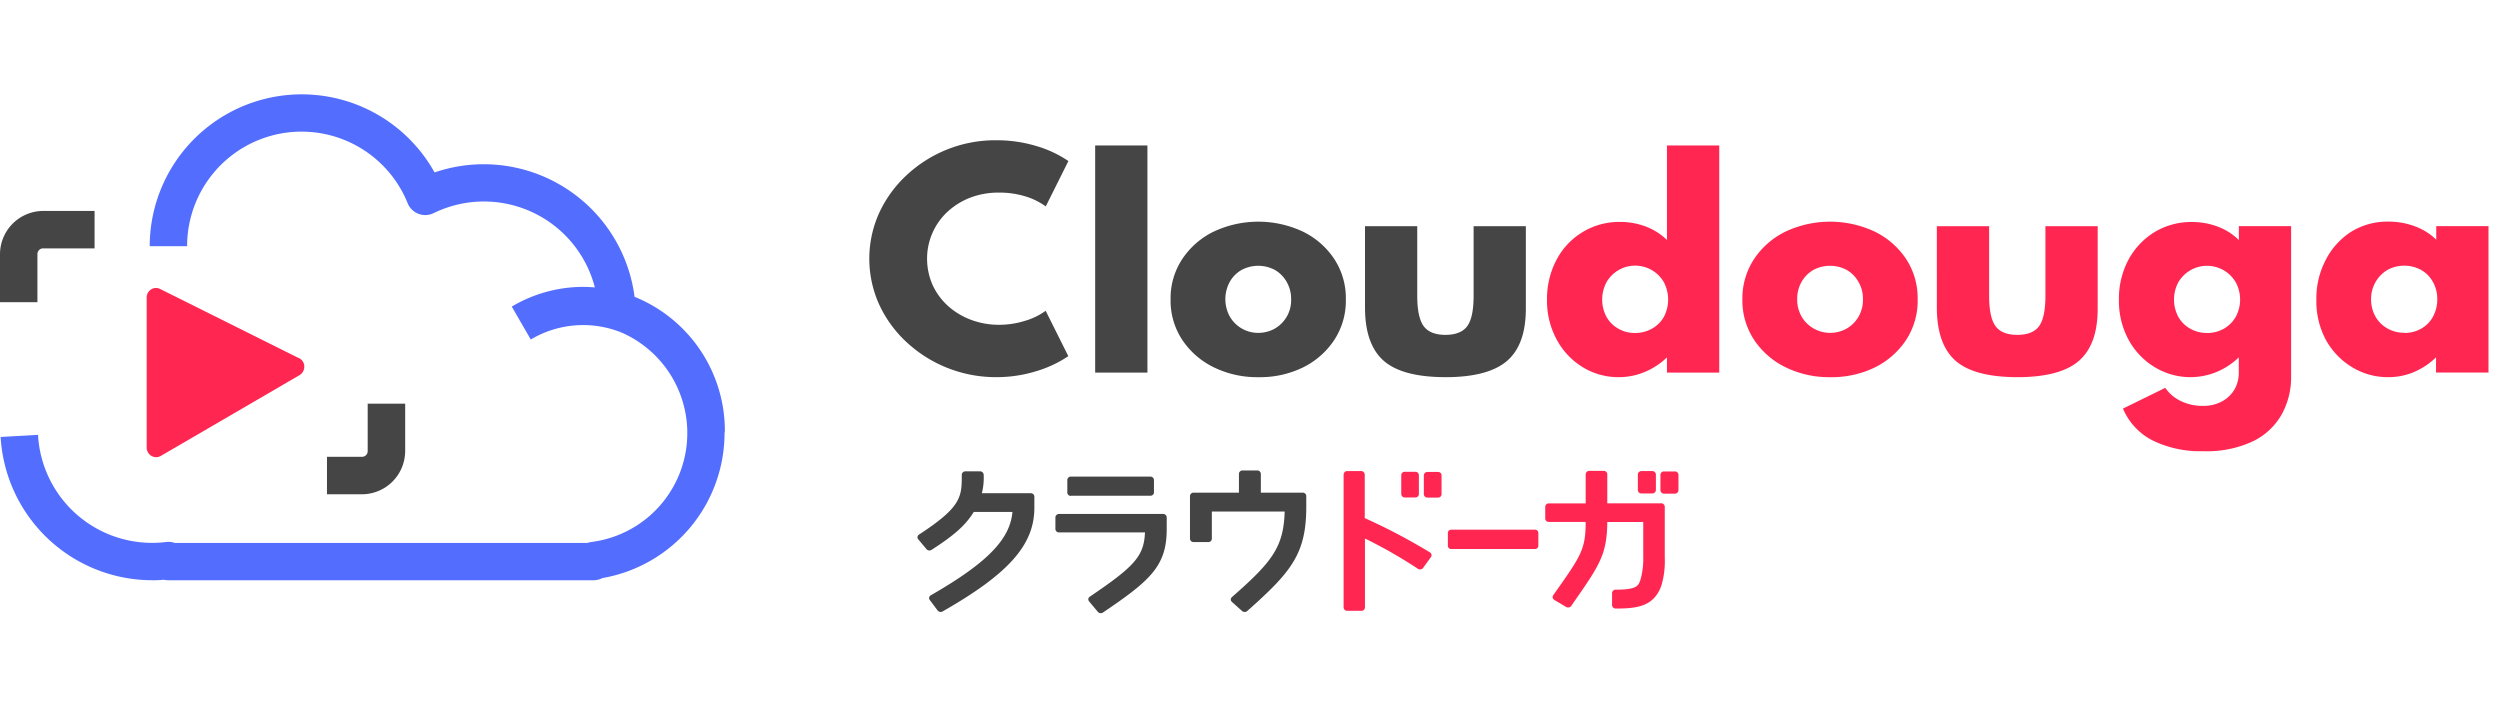
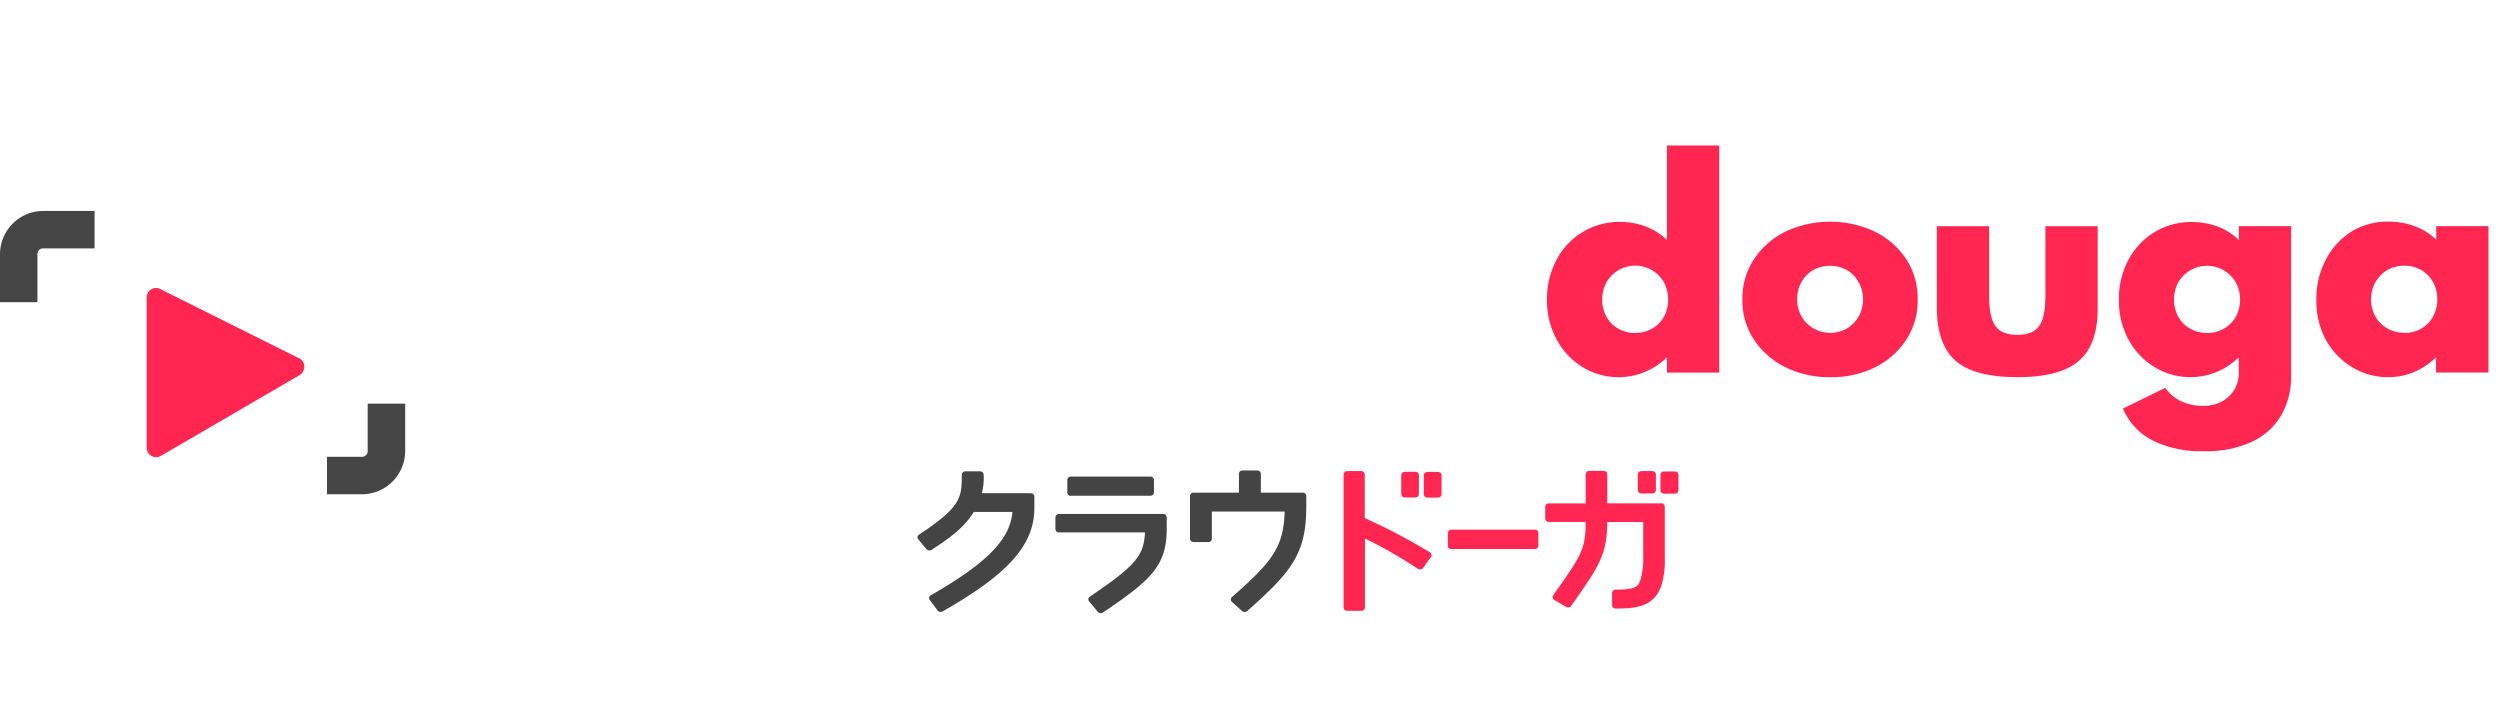
<svg xmlns="http://www.w3.org/2000/svg" width="106" height="30" fill="none">
  <path d="M43.712 20.912h-2.081c.064-.256.09-.52.077-.785a.152.152 0 00-.156-.143h-.618a.152.152 0 00-.155.143c0 .934 0 1.358-1.812 2.538a.145.145 0 00-.064.095.132.132 0 00.032.107l.354.424a.167.167 0 00.2.028c.974-.624 1.457-1.055 1.798-1.612h1.64c-.1 1.17-1.092 2.172-3.46 3.533a.146.146 0 00-.07.09.134.134 0 00.026.11l.334.447a.168.168 0 00.21.038c2.798-1.597 3.89-2.821 3.89-4.395v-.487a.148.148 0 00-.145-.13zM49.316 21.792h-4.412a.154.154 0 00-.155.14v.502a.148.148 0 00.155.14h3.643c-.043 1.002-.427 1.431-2.338 2.724a.146.146 0 00-.064.096.134.134 0 00.034.106l.372.445a.169.169 0 00.122.055.196.196 0 00.092-.029c2.015-1.36 2.704-1.976 2.704-3.539v-.501a.149.149 0 00-.153-.139zM45.406 21.02h3.367a.147.147 0 00.155-.138v-.53a.15.15 0 00-.155-.145h-3.367a.15.15 0 00-.152.144v.536a.147.147 0 00.152.14v-.006zM55.245 20.888H53.46v-.799a.15.15 0 00-.155-.142h-.618a.15.15 0 00-.156.142v.799h-1.92a.15.15 0 00-.156.142v1.812a.15.15 0 00.154.142h.62a.146.146 0 00.14-.085.145.145 0 00.013-.055v-1.155h3.088c-.046 1.504-.519 2.125-2.236 3.627a.15.15 0 00-.049.102.148.148 0 00.047.102l.433.387c.03.027.068.041.108.04a.152.152 0 00.107-.037c1.863-1.655 2.506-2.418 2.506-4.42v-.459a.149.149 0 00-.14-.143z" fill="#444" />
  <path d="M59.568 21.092h.441a.146.146 0 00.152-.142v-.807a.147.147 0 00-.152-.14h-.44a.149.149 0 00-.156.14v.807a.15.15 0 00.155.142zM60.632 23.423a25.116 25.116 0 00-2.767-1.456v-1.85a.15.15 0 00-.156-.143h-.585a.152.152 0 00-.155.144v5.639a.15.15 0 00.155.142h.595a.148.148 0 00.155-.139v-2.928c.775.38 1.524.808 2.244 1.284a.168.168 0 00.118.026.167.167 0 00.102-.06l.334-.462a.137.137 0 00.025-.107.154.154 0 00-.065-.09zM60.519 21.098h.447a.147.147 0 00.156-.139v-.808a.146.146 0 00-.154-.14h-.441a.149.149 0 00-.106.037.147.147 0 00-.05.101v.807a.147.147 0 00.153.14l-.005.002zM65.085 22.458H61.53a.14.14 0 00-.14.14v.541c0 .078.063.14.14.14h3.556a.14.14 0 00.14-.14v-.54a.14.14 0 00-.14-.141zM70.417 21.34h-2.268v-1.232a.148.148 0 00-.098-.135.148.148 0 00-.058-.009h-.604a.152.152 0 00-.156.144v1.236h-1.56a.148.148 0 00-.155.143v.501a.148.148 0 00.152.142h1.562c0 1.17-.203 1.444-1.315 3.022l-.058.083a.136.136 0 00-.007.152c.01.015.022.029.037.039l.015.012.5.297c.037.02.079.027.12.018a.154.154 0 00.096-.06l.102-.15c1.1-1.579 1.412-2.03 1.428-3.41h1.524v1.504c.007.318-.032.634-.117.94-.09.264-.147.425-1.05.425a.148.148 0 00-.155.138v.518a.147.147 0 00.048.104.15.15 0 00.108.04c.87 0 1.612-.072 1.93-.962.117-.388.166-.793.148-1.198v-2.16a.151.151 0 00-.05-.104.147.147 0 00-.11-.038h-.01z" fill="#FF2751" />
  <path d="M69.597 20.923h.457a.15.15 0 00.156-.14v-.669a.149.149 0 00-.156-.14h-.457a.148.148 0 00-.152.14v.668a.147.147 0 00.152.14zM71.011 19.989h-.456a.148.148 0 00-.14.085.146.146 0 00-.013.057v.656a.15.15 0 00.153.144h.456a.148.148 0 00.142-.087.15.15 0 00.014-.057v-.656a.152.152 0 00-.156-.144v.002zM12.67 15.185l-5.883-2.934a.38.38 0 00-.383.023.399.399 0 00-.185.344v6.357a.408.408 0 00.403.41c.071 0 .14-.02.201-.057l5.881-3.424a.418.418 0 00.139-.572.409.409 0 00-.167-.15l-.007.003z" fill="#FF2751" />
  <path d="M1.587 10.77a.242.242 0 01.24-.239H4.01V8.944H1.837A1.837 1.837 0 000 10.77v2.043h1.587V10.77zM17.18 19.13v-2.014h-1.59v2.014a.239.239 0 01-.238.239h-1.488v1.588h1.493a1.837 1.837 0 001.822-1.827z" fill="#454545" />
-   <path d="M30.734 18.279a6.127 6.127 0 00-3.828-5.694 6.447 6.447 0 00-8.48-5.274 6.446 6.446 0 00-12.078 3.127h1.586a4.852 4.852 0 019.354-1.814.807.807 0 001.054.433l.034-.015a4.857 4.857 0 016.846 3.145 5.603 5.603 0 00-.5-.023 5.935 5.935 0 00-3.023.835l.806 1.396a4.341 4.341 0 013.863-.289 4.654 4.654 0 01-1.284 8.873.7.7 0 00-.168.04H7.406a.78.78 0 00-.355-.039 4.844 4.844 0 01-5.439-4.541l-1.585.088a6.444 6.444 0 006.42 6.075c.167.003.334-.004.5-.021.06.014.122.022.184.021h18.04c.13 0 .257-.031.372-.092a6.247 6.247 0 005.178-6.151l.013-.08z" fill="#536DFE" />
-   <path d="M42.242 15.991a5.56 5.56 0 01-3.79-1.471 5.063 5.063 0 01-1.17-1.599 4.71 4.71 0 010-3.904c.282-.605.679-1.15 1.17-1.601.5-.463 1.081-.83 1.714-1.081a5.47 5.47 0 012.061-.388 5.83 5.83 0 011.702.241c.488.14.95.356 1.371.64l-.96 1.924a2.874 2.874 0 00-.88-.43 3.748 3.748 0 00-1.08-.156 3.389 3.389 0 00-1.209.202c-.36.134-.691.335-.977.593a2.71 2.71 0 00-.886 2.01c0 .381.08.759.233 1.108.154.338.375.64.65.889.285.257.617.457.977.591.387.145.797.216 1.21.212a3.63 3.63 0 001.078-.167c.317-.09.615-.234.88-.427l.961 1.924a4.971 4.971 0 01-1.336.63 5.677 5.677 0 01-1.719.26zM46.435 15.797v-9.63h2.216v9.63h-2.216zM53.348 15.992a4.163 4.163 0 01-1.89-.422 3.371 3.371 0 01-1.337-1.17 3.007 3.007 0 01-.488-1.697 3.007 3.007 0 01.491-1.713 3.363 3.363 0 011.337-1.17 4.458 4.458 0 013.781 0 3.351 3.351 0 011.336 1.17c.33.51.5 1.106.486 1.713a3.027 3.027 0 01-.492 1.713 3.371 3.371 0 01-1.337 1.169 4.162 4.162 0 01-1.887.407zm0-1.879c.247.002.491-.06.706-.182a1.387 1.387 0 00.69-1.236c.005-.26-.06-.515-.188-.74a1.348 1.348 0 00-.502-.51 1.504 1.504 0 00-1.41 0c-.209.12-.382.292-.5.502a1.534 1.534 0 000 1.475 1.385 1.385 0 001.204.692zM61.289 15.991c-1.21 0-2.079-.228-2.608-.684-.529-.457-.797-1.2-.805-2.227V9.59h2.215v2.946c0 .604.09 1.042.27 1.289.181.247.49.373.924.373.435 0 .75-.126.929-.373.179-.247.267-.678.267-1.29V9.59h2.215v3.491c0 1.028-.268 1.77-.805 2.227-.537.456-1.404.684-2.602.684z" fill="#454545" />
  <path d="M68.64 15.992a2.895 2.895 0 01-1.527-.42 3.071 3.071 0 01-1.106-1.168 3.449 3.449 0 01-.414-1.7 3.527 3.527 0 01.403-1.688 2.997 2.997 0 012.696-1.607c.377-.001.751.067 1.104.202.33.126.63.318.883.565V6.167h2.217v9.63h-2.217v-.644a2.992 2.992 0 01-.942.618 2.84 2.84 0 01-1.097.221zm.678-1.874c.256.005.509-.06.731-.186.21-.118.383-.292.501-.5a1.58 1.58 0 000-1.462 1.403 1.403 0 00-2.422-.025l-.014.027a1.558 1.558 0 000 1.461c.118.21.291.383.5.501.215.123.457.186.704.184zM77.594 15.992a4.162 4.162 0 01-1.89-.422 3.376 3.376 0 01-1.337-1.17 3.025 3.025 0 01-.49-1.697 3.027 3.027 0 01.492-1.713 3.368 3.368 0 011.336-1.17 4.462 4.462 0 013.783 0 3.37 3.37 0 011.337 1.17c.33.51.498 1.107.484 1.713a3.026 3.026 0 01-.491 1.713 3.38 3.38 0 01-1.336 1.169 4.176 4.176 0 01-1.888.407zm0-1.879c.247.003.49-.06.705-.182.208-.12.38-.293.501-.5a1.42 1.42 0 00.189-.736 1.398 1.398 0 00-.189-.74 1.336 1.336 0 00-.501-.51 1.504 1.504 0 00-1.41 0c-.208.12-.381.293-.5.502a1.452 1.452 0 00-.188.74c-.005.257.06.511.187.735.12.208.293.38.501.5.214.125.458.19.705.191zM85.535 15.991c-1.208 0-2.077-.228-2.606-.684-.529-.457-.798-1.2-.807-2.227V9.59h2.217v2.946c0 .604.088 1.042.269 1.289.18.247.487.373.925.373.438 0 .75-.126.927-.373.177-.247.266-.678.266-1.29V9.59h2.216v3.491c0 1.028-.269 1.77-.807 2.227-.527.454-1.398.684-2.6.684zM93.419 19.13a4.573 4.573 0 01-2.153-.458 2.684 2.684 0 01-1.253-1.348l1.795-.88c.168.245.399.44.669.565.288.136.604.204.923.2.28.008.559-.056.807-.187a1.35 1.35 0 00.53-.501c.127-.22.191-.472.187-.727v-.641c-.272.263-.591.473-.94.618a2.912 2.912 0 01-2.617-.199 3.06 3.06 0 01-1.117-1.169 3.442 3.442 0 01-.407-1.7 3.488 3.488 0 01.402-1.687c.256-.48.635-.884 1.1-1.17a2.977 2.977 0 011.598-.432c.377-.002.752.066 1.105.2.33.125.63.318.88.565v-.59h2.215v6.377a3.258 3.258 0 01-.39 1.59c-.278.497-.7.896-1.211 1.146a4.578 4.578 0 01-2.123.428zm.145-5.011c.256.006.509-.059.732-.185.209-.12.382-.292.5-.501a1.539 1.539 0 000-1.462 1.409 1.409 0 00-2.436 0 1.559 1.559 0 000 1.462c.118.209.291.382.5.5.215.122.457.185.704.184v.002zM101.269 15.991a2.886 2.886 0 01-1.552-.43 3.087 3.087 0 01-1.11-1.168 3.49 3.49 0 01-.393-1.713 3.498 3.498 0 01.403-1.67c.245-.48.614-.887 1.067-1.18a2.916 2.916 0 011.593-.433c.382-.002.762.066 1.119.2.337.122.644.315.901.565v-.573h2.215v6.207h-2.224v-.643a3.099 3.099 0 01-.943.624 2.74 2.74 0 01-1.076.214zm.668-1.874c.255.005.507-.059.728-.186a1.29 1.29 0 00.491-.5c.122-.226.186-.478.184-.734a1.467 1.467 0 00-.179-.733 1.317 1.317 0 00-.501-.516 1.5 1.5 0 00-1.439 0 1.433 1.433 0 00-.687 1.254c-.001.252.063.5.185.72.118.21.292.383.502.501.217.124.463.188.713.186l.003.008z" fill="#FF2751" />
</svg>